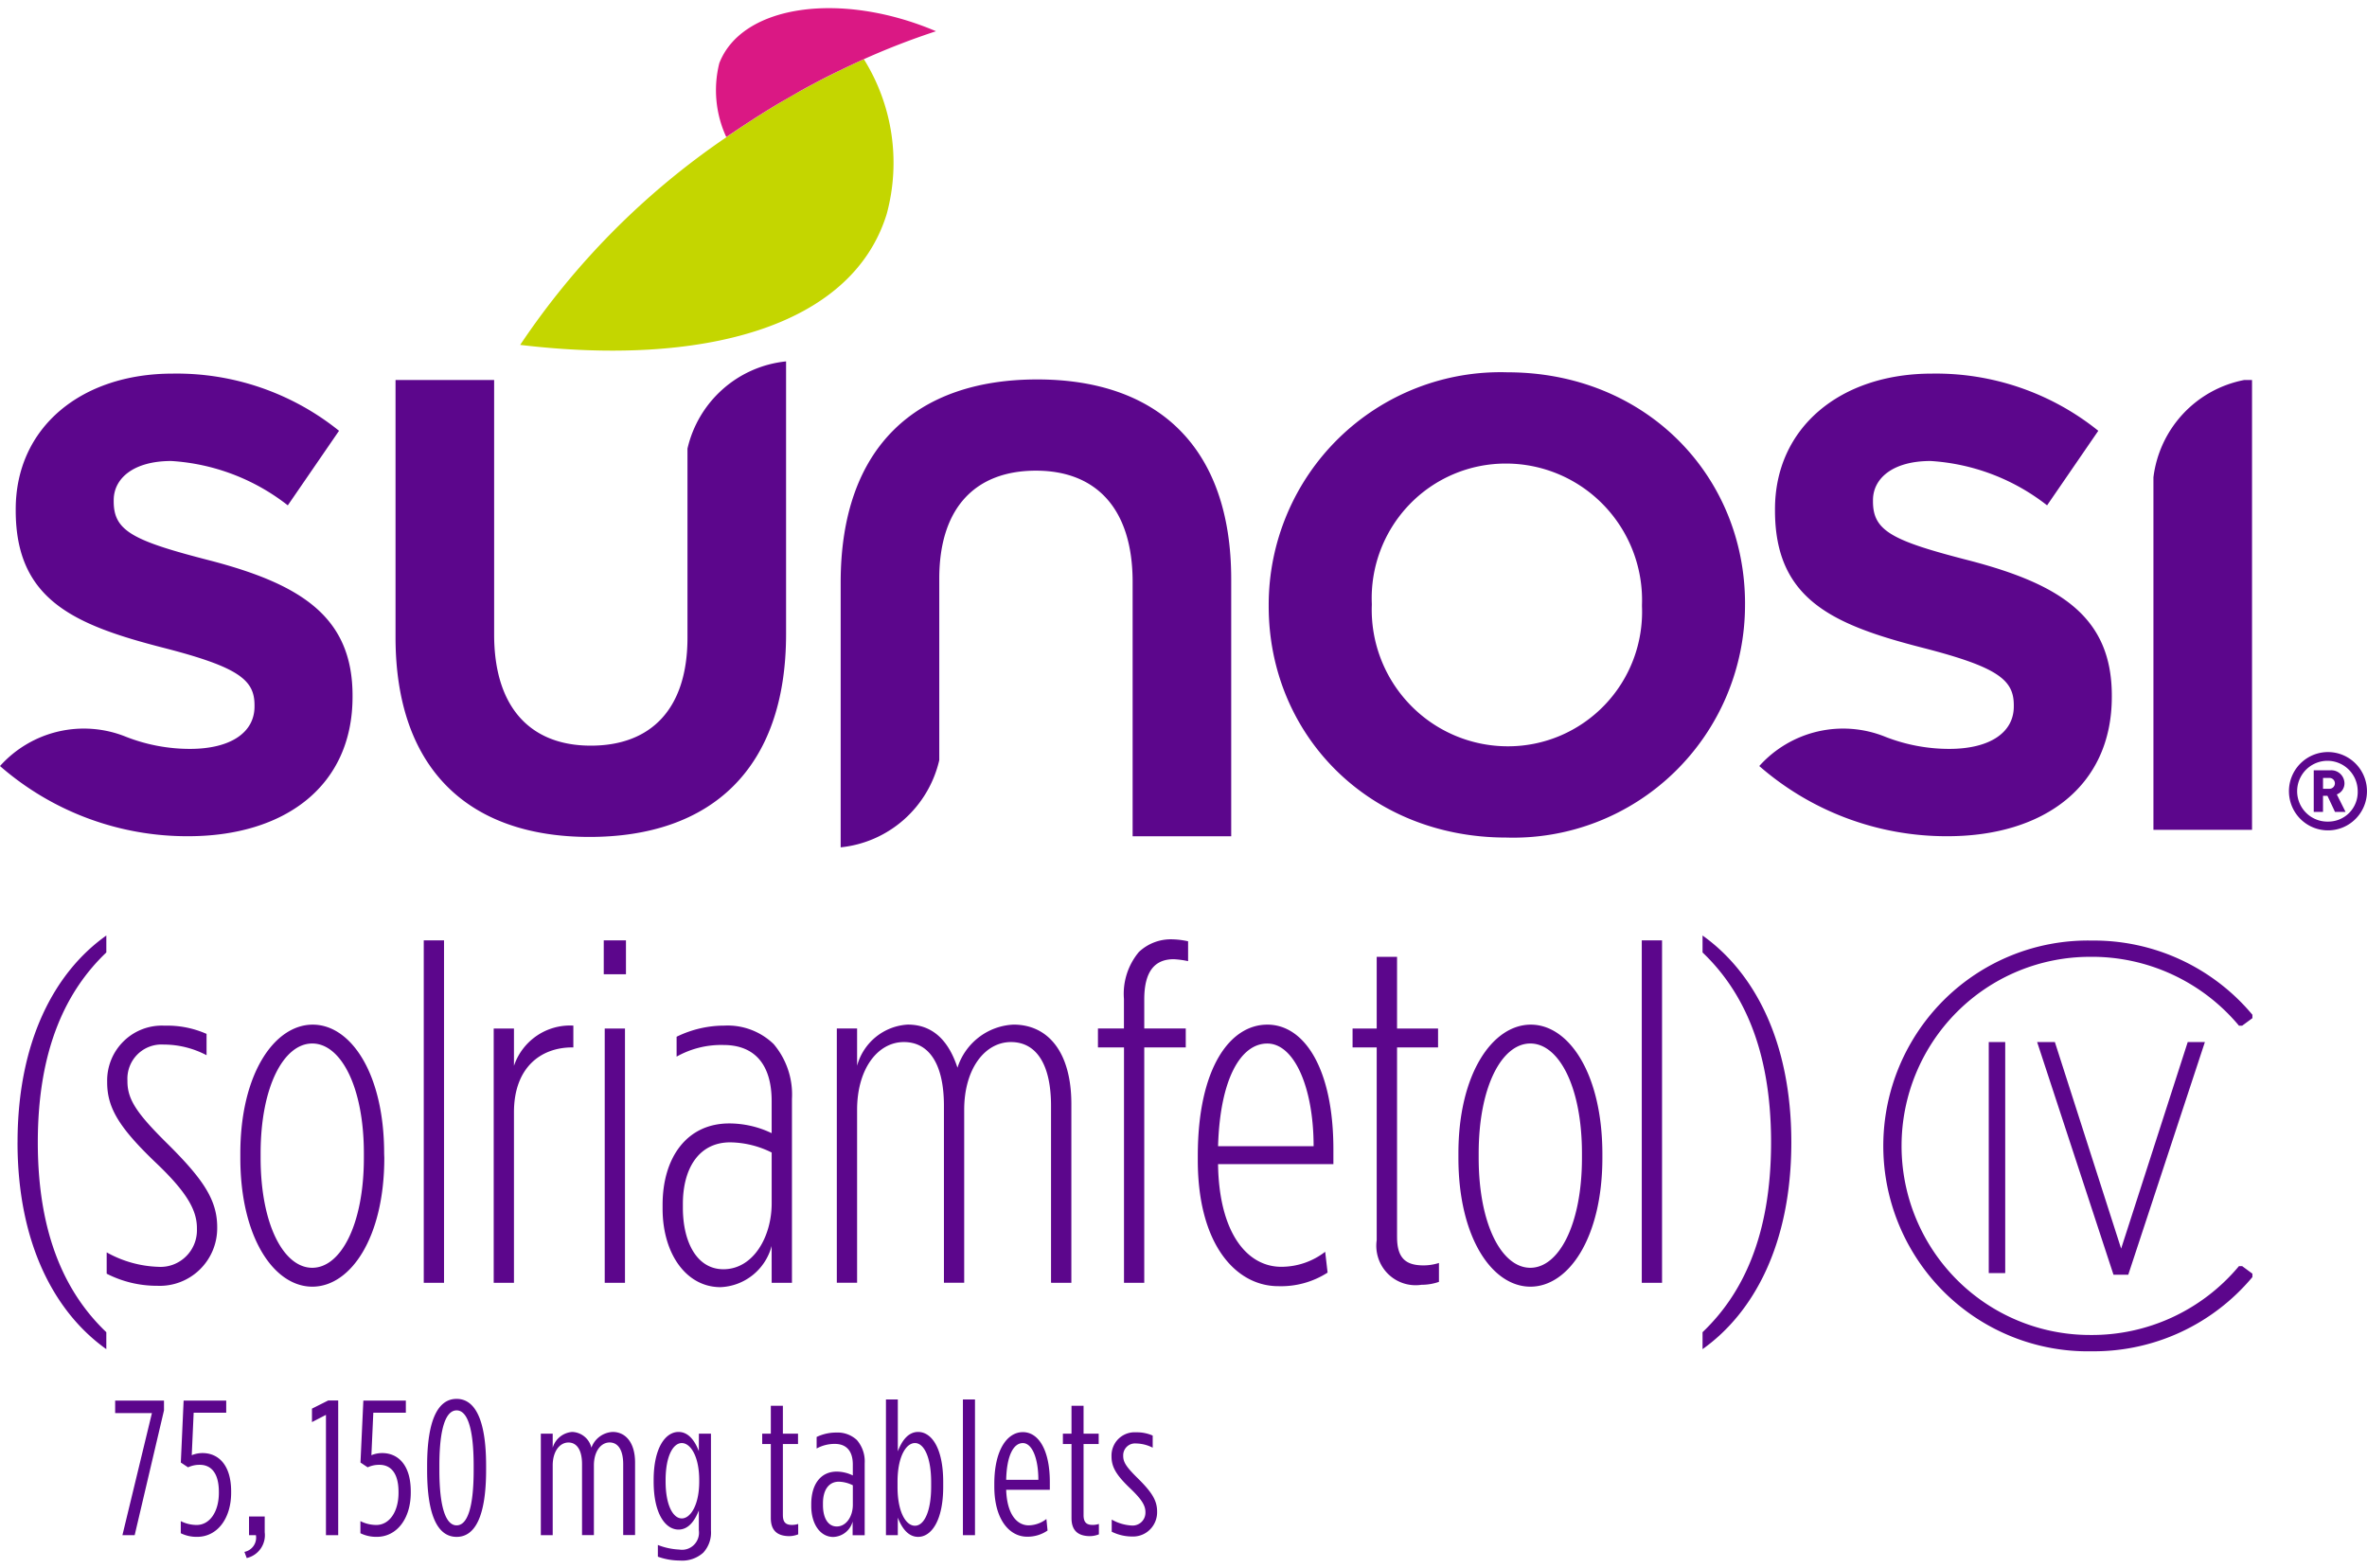
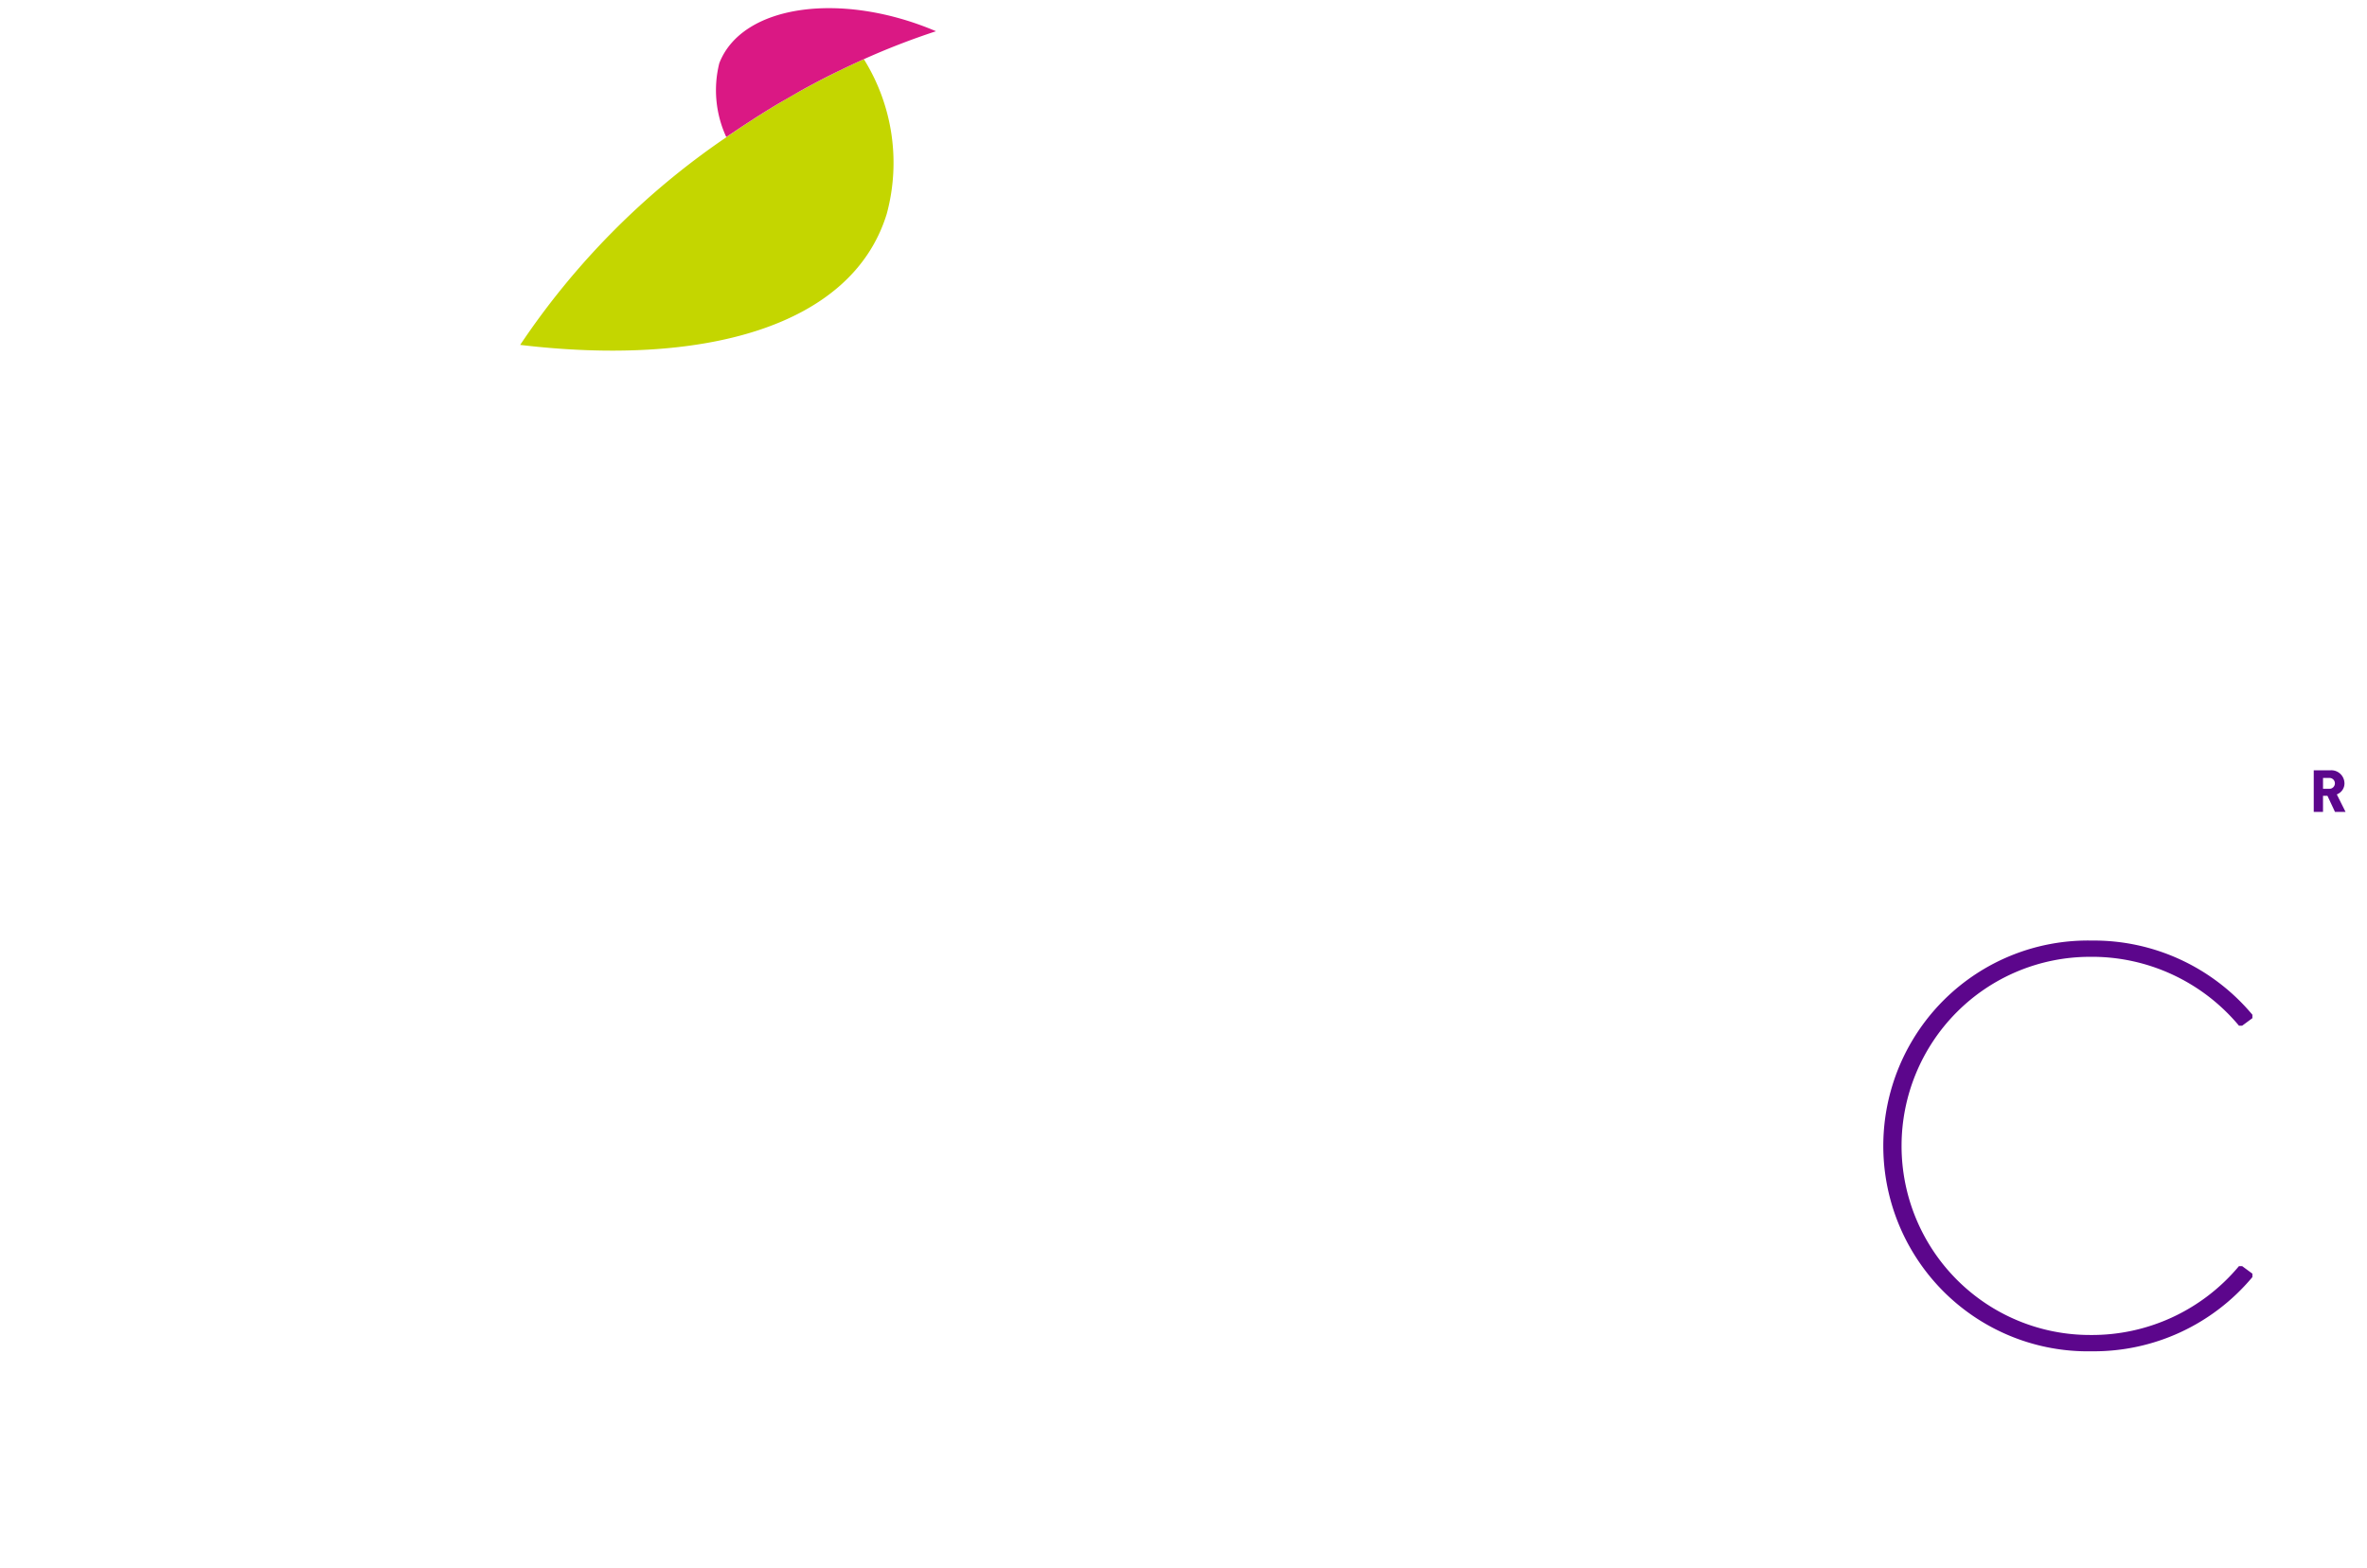
<svg xmlns="http://www.w3.org/2000/svg" width="154" height="102" viewBox="0 0 154 102" fill="none">
  <path d="M57.692 13.916a12.73 12.73 0 0 0-1.486-10.062l-.067.03c-.273.117-.545.248-.82.376a52.791 52.791 0 0 0-1.549.756c-.39.197-.777.4-1.16.61-.183.099-.365.2-.547.3-.41.229-.82.46-1.226.706l-.234.137c-.517.308-1.033.627-1.547.958l-.234.153c-.522.338-1.045.686-1.563 1.047l-.099.067a49.868 49.868 0 0 0-13.316 13.444c11.837 1.413 21.574-1.13 23.848-8.522z" fill="#C4D600" />
  <path d="m48.819 7.875.234-.153c.513-.329 1.029-.648 1.546-.958.079-.047.157-.09.235-.137.408-.235.819-.47 1.225-.705.183-.101.364-.202.547-.3a44.984 44.984 0 0 1 2.023-1.036 55.68 55.68 0 0 1 1.507-.706l.067-.03a47.74 47.74 0 0 1 4.695-1.818C54.746-.587 48.278.29 46.798 4.113a7.257 7.257 0 0 0 .455 4.804 86.105 86.105 0 0 1 1.566-1.042z" fill="#DA1884" />
  <path d="M136.091 61.19a13.27 13.27 0 0 0-5.171.944 13.312 13.312 0 0 0-4.404 2.879 13.402 13.402 0 0 0 0 19.075 13.31 13.31 0 0 0 4.404 2.88 13.27 13.27 0 0 0 5.171.943c1.983.02 3.946-.399 5.748-1.228a13.47 13.47 0 0 0 4.68-3.57l.025-.032v-.22l-.665-.49h-.21l-.036.043a12.479 12.479 0 0 1-4.335 3.302 12.44 12.44 0 0 1-5.324 1.134c-3.25 0-6.368-1.296-8.666-3.603a12.326 12.326 0 0 1-3.59-8.698c0-3.262 1.292-6.391 3.59-8.698a12.233 12.233 0 0 1 8.666-3.603c1.836-.02 3.654.368 5.324 1.135a12.48 12.48 0 0 1 4.335 3.301l.036.044h.21l.665-.49v-.22l-.025-.032a13.468 13.468 0 0 0-4.68-3.568 13.42 13.42 0 0 0-5.748-1.228z" fill="#5C068C" />
-   <path d="M130.462 67.793h-1.071v15.03h1.071v-15.03zM133.706 67.835l-.013-.042h-1.154l4.967 15.136h.962l4.985-15.136h-1.117l-4.332 13.438-4.298-13.396zM1.14 74.317c0 6.617 2.449 11.091 5.777 13.455v-1.103C4.374 84.243 2.46 80.493 2.46 74.317c0-6.177 1.915-9.927 4.458-12.353v-1.102c-3.334 2.363-5.776 6.837-5.776 13.455zM14.131 79.895v-.064c0-1.762-.91-3.118-3.233-5.42-1.978-1.954-2.607-2.867-2.607-4.064v-.06a2.232 2.232 0 0 1 .657-1.695 2.216 2.216 0 0 1 1.698-.636 6.004 6.004 0 0 1 2.793.693v-1.387a6.314 6.314 0 0 0-2.731-.535 3.548 3.548 0 0 0-2.65.999 3.574 3.574 0 0 0-1.086 2.625v.062c0 1.67.784 2.962 3.234 5.294 1.946 1.859 2.606 3.024 2.606 4.19v.062a2.387 2.387 0 0 1-1.543 2.312c-.31.116-.639.165-.969.145a7.347 7.347 0 0 1-3.359-.94v1.387a7.17 7.17 0 0 0 3.297.787 3.725 3.725 0 0 0 2.746-1.043 3.752 3.752 0 0 0 1.147-2.712zM24.993 75.04c0-5.198-2.166-8.38-4.647-8.38-2.481 0-4.71 3.182-4.71 8.38v.285c0 5.198 2.198 8.382 4.684 8.382 2.485 0 4.683-3.182 4.683-8.382l-.01-.285zm-1.319.285c0 4.347-1.507 7.153-3.359 7.153s-3.359-2.805-3.359-7.153v-.285c0-4.348 1.507-7.153 3.36-7.153 1.851 0 3.358 2.805 3.358 7.153v.285zM28.889 61.178H27.57v22.277h1.319V61.178zM37.303 68.14v-1.417a3.839 3.839 0 0 0-2.371.654 3.862 3.862 0 0 0-1.493 1.962v-2.427h-1.318v16.543h1.318V72.364c0-2.9 1.727-4.223 3.798-4.223h.066zM40.662 66.912h-1.318v16.543h1.318V66.912zM40.726 61.178h-1.445v2.205h1.445v-2.205zM50.206 83.455h1.32V71.481a5.074 5.074 0 0 0-1.194-3.56 4.308 4.308 0 0 0-3.202-1.198 7.064 7.064 0 0 0-3.109.725v1.293a5.91 5.91 0 0 1 3.044-.757c2.108 0 3.14 1.355 3.14 3.656v2.08a6.387 6.387 0 0 0-2.764-.632c-2.762 0-4.332 2.233-4.332 5.294v.252c0 2.93 1.539 5.105 3.768 5.105a3.59 3.59 0 0 0 2.102-.791 3.613 3.613 0 0 0 1.225-1.887l.002 2.394zm-3.14-.882c-1.726 0-2.637-1.763-2.637-4.001v-.252c0-2.3 1.036-4.002 3.077-4.002.938.013 1.86.24 2.7.661v3.308c0 2.174-1.194 4.286-3.14 4.286zM69.704 83.454V71.828c0-3.373-1.506-5.17-3.767-5.17-.82.039-1.608.328-2.259.83a4.04 4.04 0 0 0-1.384 1.974c-.502-1.544-1.444-2.805-3.233-2.805a3.622 3.622 0 0 0-2.08.806 3.645 3.645 0 0 0-1.217 1.872V66.91h-1.319v16.543h1.319v-11.25c0-2.677 1.35-4.41 3.044-4.41 1.632 0 2.606 1.418 2.606 4.158v11.502h1.318v-11.25c0-2.677 1.35-4.41 3.044-4.41 1.632 0 2.606 1.418 2.606 4.158v11.502l1.322.002zM74.098 61.933a4.24 4.24 0 0 0-.973 3.056v1.922h-1.691v1.23h1.695v15.313h1.318V68.14h2.7v-1.229h-2.7v-1.89c0-1.797.66-2.617 1.916-2.617.315.016.628.058.936.126v-1.292a5.152 5.152 0 0 0-.973-.126 3.028 3.028 0 0 0-2.228.821zM82.451 66.66c-2.417 0-4.521 2.804-4.521 8.538v.284c0 5.483 2.48 8.193 5.242 8.193a5.604 5.604 0 0 0 3.203-.883l-.157-1.355a4.672 4.672 0 0 1-2.857.977c-2.225 0-4.05-2.206-4.113-6.68h7.504v-.977c0-5.168-1.852-8.098-4.3-8.098zm-3.202 7.91c.126-4.38 1.475-6.681 3.202-6.681 1.757 0 3.014 2.867 3.014 6.68h-6.216zM90.894 80.493V68.14h2.668v-1.225h-2.668V62.25H89.57v4.664H88v1.229h1.57v12.542a2.575 2.575 0 0 0 .733 2.187 2.554 2.554 0 0 0 2.187.712 3.39 3.39 0 0 0 1.13-.19v-1.229a3.364 3.364 0 0 1-1.005.158c-1.062-.004-1.72-.382-1.72-1.831zM99.596 66.66c-2.48 0-4.71 3.182-4.71 8.38v.285c0 5.198 2.198 8.382 4.684 8.382s4.683-3.182 4.683-8.382v-.285c-.014-5.198-2.18-8.38-4.657-8.38zm3.328 8.665c0 4.347-1.507 7.153-3.36 7.153s-3.359-2.805-3.359-7.153v-.285c0-4.348 1.507-7.153 3.36-7.153 1.851 0 3.359 2.805 3.359 7.153v.285zM108.135 61.178h-1.319v22.277h1.319V61.178zM110.77 60.862v1.102c2.543 2.426 4.458 6.176 4.458 12.353 0 6.176-1.915 9.926-4.458 12.352v1.103c3.328-2.364 5.776-6.838 5.776-13.456 0-6.617-2.448-11.091-5.776-13.454zM146.52 24.724h-.518a7.335 7.335 0 0 0-3.973 2.203 7.38 7.38 0 0 0-1.924 4.127v22.932h6.415V24.724zM22.937 45.334v-.084c0-5.1-3.332-7.233-9.25-8.779-5.04-1.292-6.289-1.924-6.289-3.846v-.084c0-1.421 1.288-2.55 3.747-2.55 2.76.172 5.402 1.177 7.58 2.885l3.333-4.85a16.84 16.84 0 0 0-10.83-3.72c-5.957 0-10.205 3.513-10.205 8.822v.083c0 5.811 3.79 7.441 9.663 8.946 4.874 1.254 5.873 2.09 5.873 3.72v.084c0 1.714-1.583 2.76-4.207 2.76a11.424 11.424 0 0 1-4.13-.778 7.32 7.32 0 0 0-4.409-.357A7.34 7.34 0 0 0 0 49.836a18.518 18.518 0 0 0 12.229 4.566c6.293.004 10.708-3.257 10.708-9.068zM54.695 37.895v17.23a7.332 7.332 0 0 0 4.115-1.804 7.378 7.378 0 0 0 2.3-3.87V37.644c0-4.64 2.374-7.024 6.29-7.024 3.915 0 6.29 2.468 6.29 7.232v16.555h6.414V37.686c0-8.611-4.79-13.001-12.621-13.001-7.83 0-12.788 4.349-12.788 13.21zM137.397 45.334v-.084c0-5.1-3.332-7.233-9.249-8.779-5.041-1.292-6.29-1.924-6.29-3.846v-.084c0-1.421 1.288-2.55 3.747-2.55a13.657 13.657 0 0 1 7.581 2.885l3.332-4.85a16.841 16.841 0 0 0-10.83-3.72c-5.957 0-10.205 3.513-10.205 8.822v.083c0 5.811 3.79 7.441 9.664 8.946 4.873 1.254 5.873 2.09 5.873 3.72v.084c0 1.714-1.583 2.76-4.207 2.76a11.425 11.425 0 0 1-4.13-.778 7.319 7.319 0 0 0-4.409-.357 7.34 7.34 0 0 0-3.813 2.25 18.516 18.516 0 0 0 12.229 4.566c6.292.004 10.707-3.257 10.707-9.068zM38.356 54.448c7.83 0 12.787-4.348 12.787-13.21V23.511a7.333 7.333 0 0 0-4.115 1.804 7.378 7.378 0 0 0-2.3 3.87v12.302c0 4.64-2.374 7.023-6.29 7.023-3.914 0-6.289-2.468-6.289-7.231V24.724h-6.415v16.721c-.004 8.613 4.785 13.003 12.622 13.003zM113.534 39.271c0-8.318-6.456-15.05-15.455-15.05a15.028 15.028 0 0 0-5.91 1.018 15.073 15.073 0 0 0-5.05 3.25c-1.448 1.41-2.6 3.1-3.386 4.967a15.181 15.181 0 0 0-1.19 5.9v.083c0 8.319 6.456 15.05 15.454 15.05a15.026 15.026 0 0 0 5.911-1.017 15.065 15.065 0 0 0 5.048-3.25 15.132 15.132 0 0 0 3.387-4.967 15.183 15.183 0 0 0 1.19-5.9l.001-.084zm-6.705.168a8.794 8.794 0 0 1-.56 3.467 8.748 8.748 0 0 1-4.757 4.955 8.689 8.689 0 0 1-3.43.691 8.832 8.832 0 0 1-6.356-2.721 8.895 8.895 0 0 1-2.474-6.476v-.084a8.783 8.783 0 0 1 2.432-6.433 8.692 8.692 0 0 1 6.314-2.68 8.832 8.832 0 0 1 6.357 2.722 8.904 8.904 0 0 1 2.474 6.476v.083zM7.492 91.933h2.392l-1.919 7.94h.797l1.907-8.116v-.638H7.492v.814zM13.185 94.533a1.847 1.847 0 0 0-.71.138l.125-2.763h2.118v-.789h-2.771l-.182 4.029.469.312c.242-.112.506-.168.772-.163.66 0 1.234.45 1.234 1.763v.062c0 1.25-.61 2.088-1.444 2.088a2.29 2.29 0 0 1-1.034-.25v.787a2.3 2.3 0 0 0 1.071.235c1.27 0 2.206-1.15 2.206-2.877v-.062c.003-1.797-.882-2.51-1.854-2.51zM16.202 99.873h.448a.943.943 0 0 1-.748 1.088l.15.401a1.526 1.526 0 0 0 1.171-1.676V98.66h-1.022l.001 1.213zM20.297 91.641v.876l.91-.47v7.828h.797V91.11h-.648l-1.06.532zM24.873 94.533a1.844 1.844 0 0 0-.71.138l.125-2.763h2.117v-.789H23.64l-.187 4.029.468.312c.242-.112.506-.168.773-.163.66 0 1.234.45 1.234 1.763v.062c0 1.25-.61 2.088-1.445 2.088a2.29 2.29 0 0 1-1.034-.25v.787c.333.163.7.244 1.071.235 1.27 0 2.205-1.15 2.205-2.877v-.062c.005-1.797-.88-2.51-1.852-2.51zM29.708 91.007c-1.17 0-1.919 1.274-1.919 4.363v.275c0 3.076.747 4.34 1.919 4.34 1.172 0 1.919-1.276 1.919-4.365v-.275c-.002-3.075-.761-4.338-1.919-4.338zm1.109 4.626c0 2.576-.449 3.602-1.109 3.602-.66 0-1.122-1.038-1.122-3.615v-.263c0-2.576.462-3.602 1.122-3.602.66 0 1.109 1.038 1.109 3.615v.263zM39.86 93.158a1.555 1.555 0 0 0-1.383 1.025 1.333 1.333 0 0 0-1.245-1.025 1.432 1.432 0 0 0-1.272 1.025v-.913h-.773v6.603h.773v-4.54c0-.9.449-1.487 1.022-1.487.548 0 .886.487.886 1.41v4.614h.772v-4.54c0-.9.449-1.487 1.022-1.487.548 0 .884.488.884 1.41v4.615h.773v-4.722c-.001-1.304-.624-1.988-1.459-1.988zM45.467 94.408c-.25-.65-.66-1.25-1.32-1.25-.848 0-1.62 1.025-1.62 3.126v.1c0 2.115.773 3.126 1.62 3.126.66 0 1.07-.601 1.32-1.25v1.3a1.115 1.115 0 0 1-.32.947 1.093 1.093 0 0 1-.95.303 4.315 4.315 0 0 1-1.396-.299v.762c.46.166.945.251 1.433.251a2.04 2.04 0 0 0 1.522-.513 1.928 1.928 0 0 0 .5-1.438v-6.302h-.785l-.004 1.137zm.025 1.976c0 1.538-.573 2.4-1.133 2.4-.561 0-1.054-.837-1.054-2.413v-.075c0-1.563.486-2.414 1.053-2.414.568 0 1.134.862 1.134 2.414v.088zM50.935 98.572v-4.628h.985v-.674h-.985v-1.813h-.784v1.813h-.561v.674h.56v4.818c0 .889.511 1.175 1.222 1.175.192-.006.382-.046.56-.117v-.676c-.125.04-.255.06-.386.063-.386.003-.61-.134-.61-.635zM54.403 93.198a2.917 2.917 0 0 0-1.272.288v.75c.363-.2.77-.303 1.184-.3.773 0 1.17.488 1.17 1.338v.714a2.433 2.433 0 0 0-1.046-.25c-1.034 0-1.658.811-1.658 2.115v.124c0 1.175.586 2.013 1.433 2.013a1.357 1.357 0 0 0 1.259-1.001v.888h.785v-4.681a2.12 2.12 0 0 0-.51-1.513 1.837 1.837 0 0 0-1.345-.485zm1.084 4.7c0 .751-.424 1.41-1.047 1.41-.573 0-.897-.562-.897-1.387v-.126c0-.838.362-1.4 1.034-1.4.317.01.628.09.91.234v1.27zM59.734 93.158c-.66 0-1.071.6-1.32 1.263v-3.377h-.773v8.829h.772v-1.14c.25.65.66 1.251 1.321 1.251.872 0 1.632-1.075 1.632-3.251v-.326c0-2.204-.76-3.249-1.632-3.249zm.848 3.551c0 1.638-.462 2.551-1.054 2.551-.593 0-1.133-.9-1.133-2.513v-.353c0-1.613.548-2.513 1.133-2.513s1.054.913 1.054 2.55v.278zM63.434 91.044h-.786v8.829h.786v-8.829zM66.547 93.17c-.997 0-1.856 1.126-1.856 3.364v.175c0 2.164.997 3.264 2.13 3.264a2.28 2.28 0 0 0 1.334-.401l-.075-.75c-.328.258-.73.403-1.147.413-.784 0-1.42-.738-1.47-2.314h2.84v-.5c.002-2.089-.734-3.251-1.756-3.251zm-1.084 3.101c.037-1.6.486-2.388 1.084-2.388.598 0 1.01.976 1.01 2.388h-2.094zM70.498 98.572v-4.628h.984v-.674h-.984v-1.813h-.785v1.813h-.56v.674h.56v4.818c0 .889.51 1.175 1.221 1.175a1.67 1.67 0 0 0 .561-.117v-.676c-.125.04-.255.06-.386.063-.387.003-.611-.134-.611-.635zM73.077 94.721v-.013a.775.775 0 0 1 .513-.76.768.768 0 0 1 .322-.04c.377.007.748.1 1.084.275v-.789a2.551 2.551 0 0 0-1.084-.212 1.499 1.499 0 0 0-1.485.938 1.516 1.516 0 0 0-.11.613v.026c0 .712.351 1.25 1.246 2.1.735.705.96 1.1.96 1.513v.013a.835.835 0 0 1-.885.862 2.98 2.98 0 0 1-1.308-.387v.788c.41.204.862.311 1.32.313a1.562 1.562 0 0 0 1.515-.975 1.58 1.58 0 0 0 .118-.626v-.024c0-.713-.336-1.25-1.234-2.14-.76-.745-.972-1.063-.972-1.475zM151.46 48.927c-.502 0-.993.15-1.41.43a2.548 2.548 0 0 0-1.079 2.615 2.538 2.538 0 0 0 3.461 1.857 2.545 2.545 0 0 0 1.566-2.354 2.547 2.547 0 0 0-1.566-2.354 2.528 2.528 0 0 0-.972-.194zm0 4.524a1.966 1.966 0 0 1-1.845-1.196 1.98 1.98 0 0 1 1.413-2.718 1.964 1.964 0 0 1 2.033.834c.218.326.334.71.334 1.103a1.924 1.924 0 0 1-.546 1.403 1.921 1.921 0 0 1-1.389.574z" fill="#5C068C" />
  <path d="M152.036 51.682a.763.763 0 0 0 .498-.718.867.867 0 0 0-.268-.619.857.857 0 0 0-.63-.233h-1.101v2.708h.603v-1.048h.288l.491 1.048h.687l-.568-1.138zm-.476-.366h-.421v-.705h.421a.35.35 0 0 1 .351.353.353.353 0 0 1-.351.352z" fill="#5C068C" />
</svg>